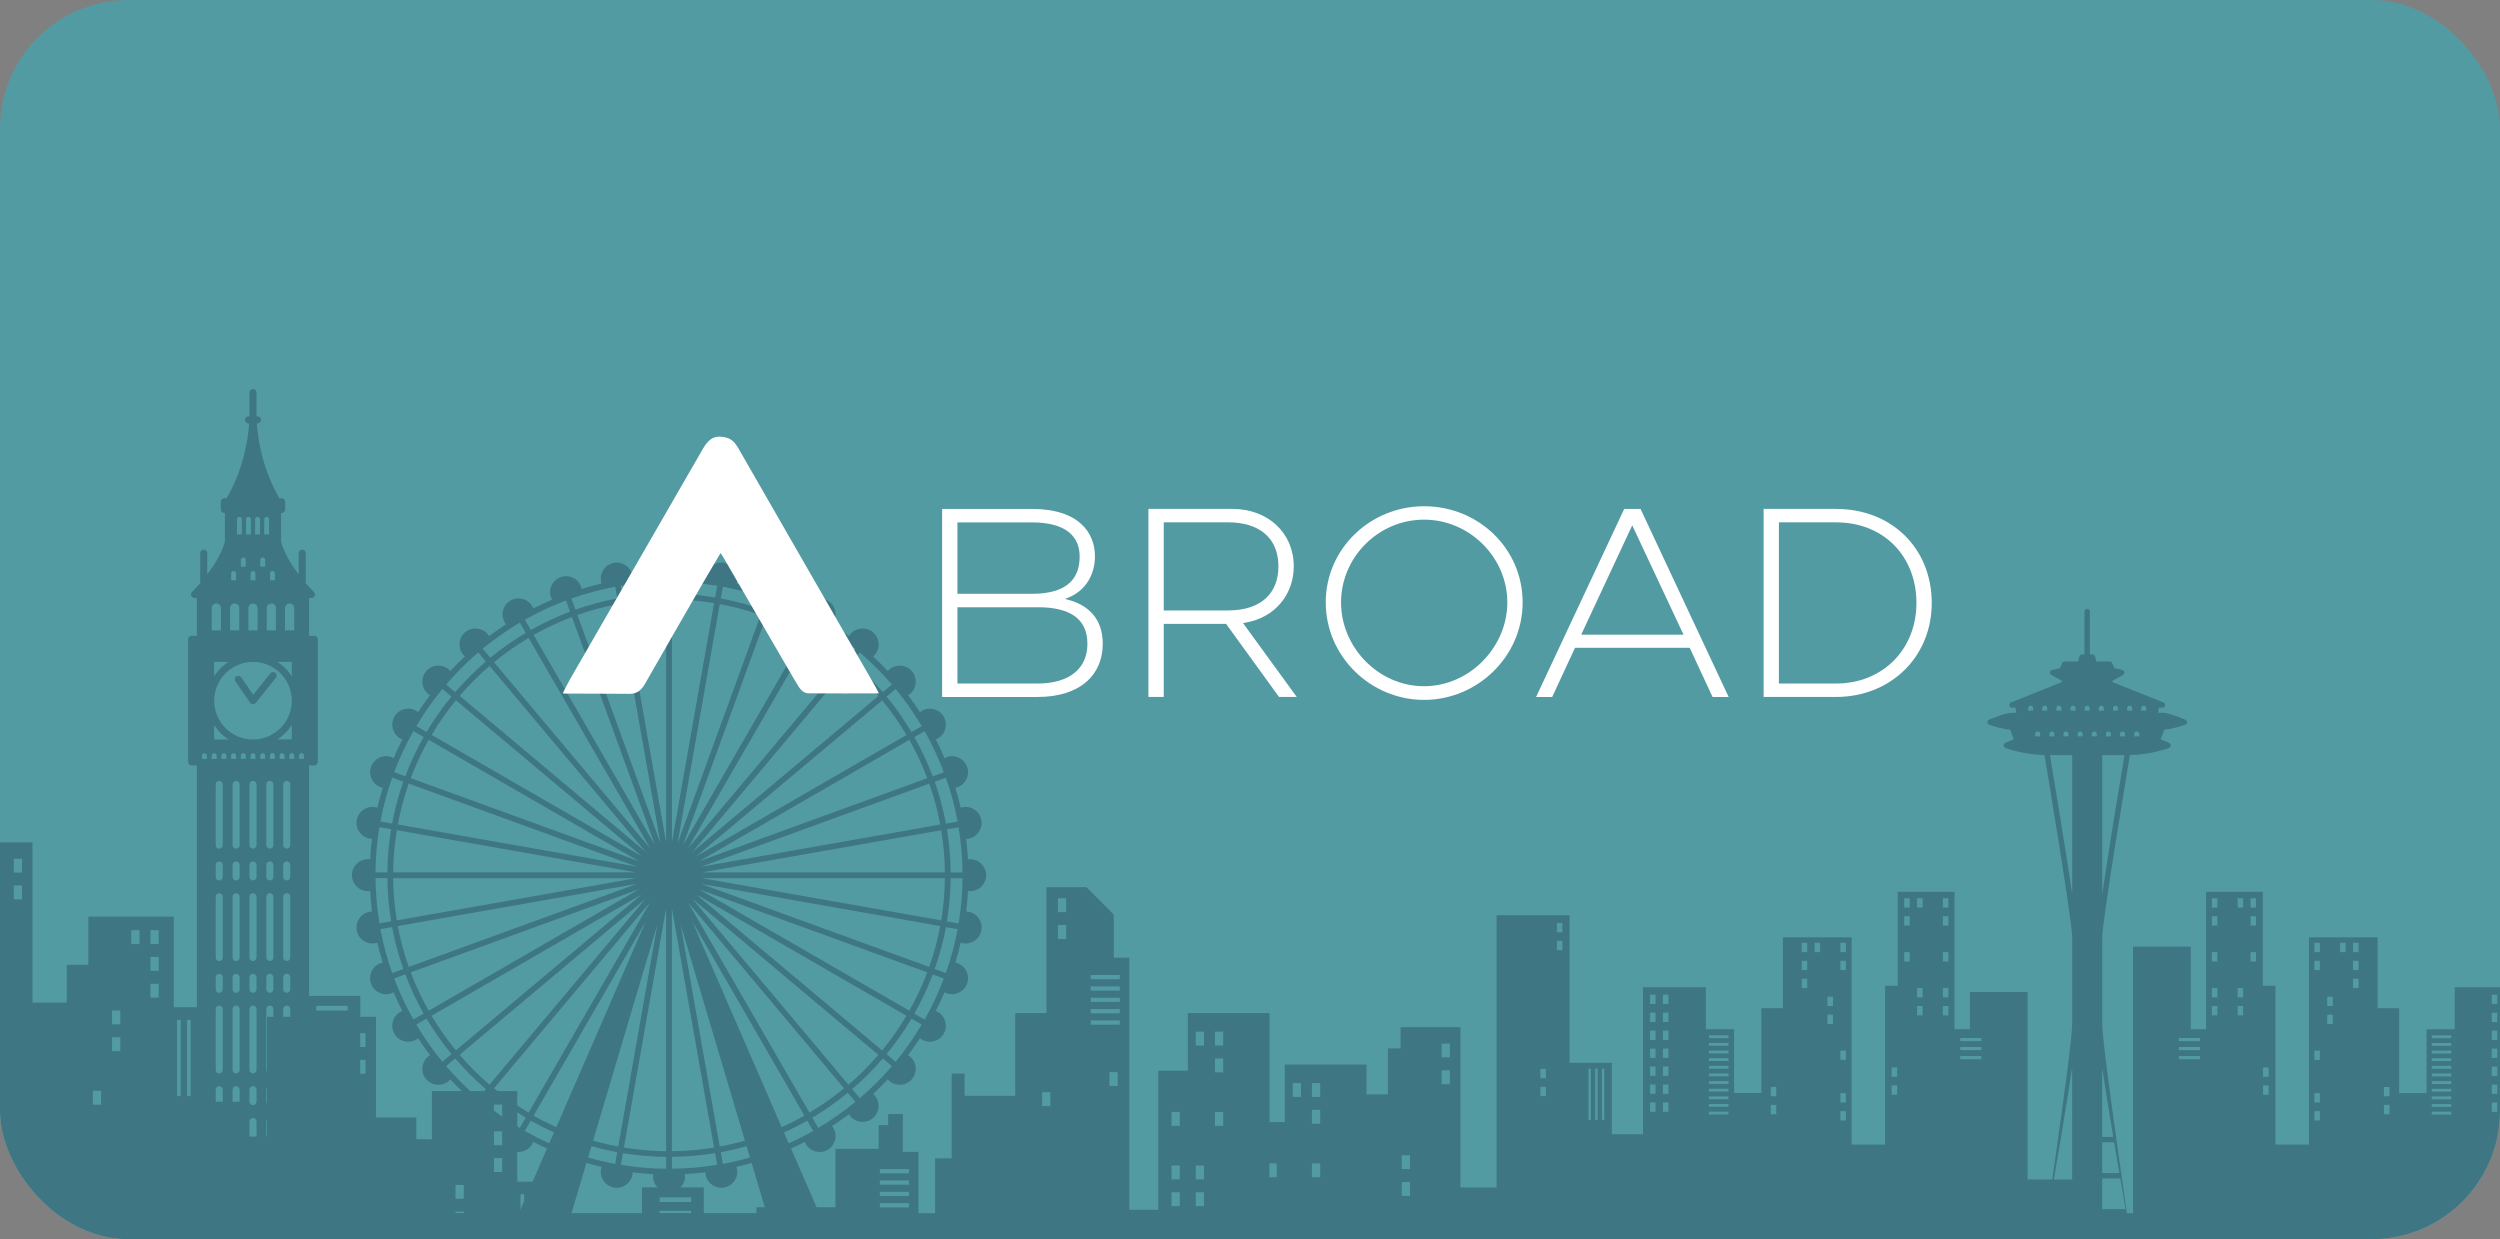
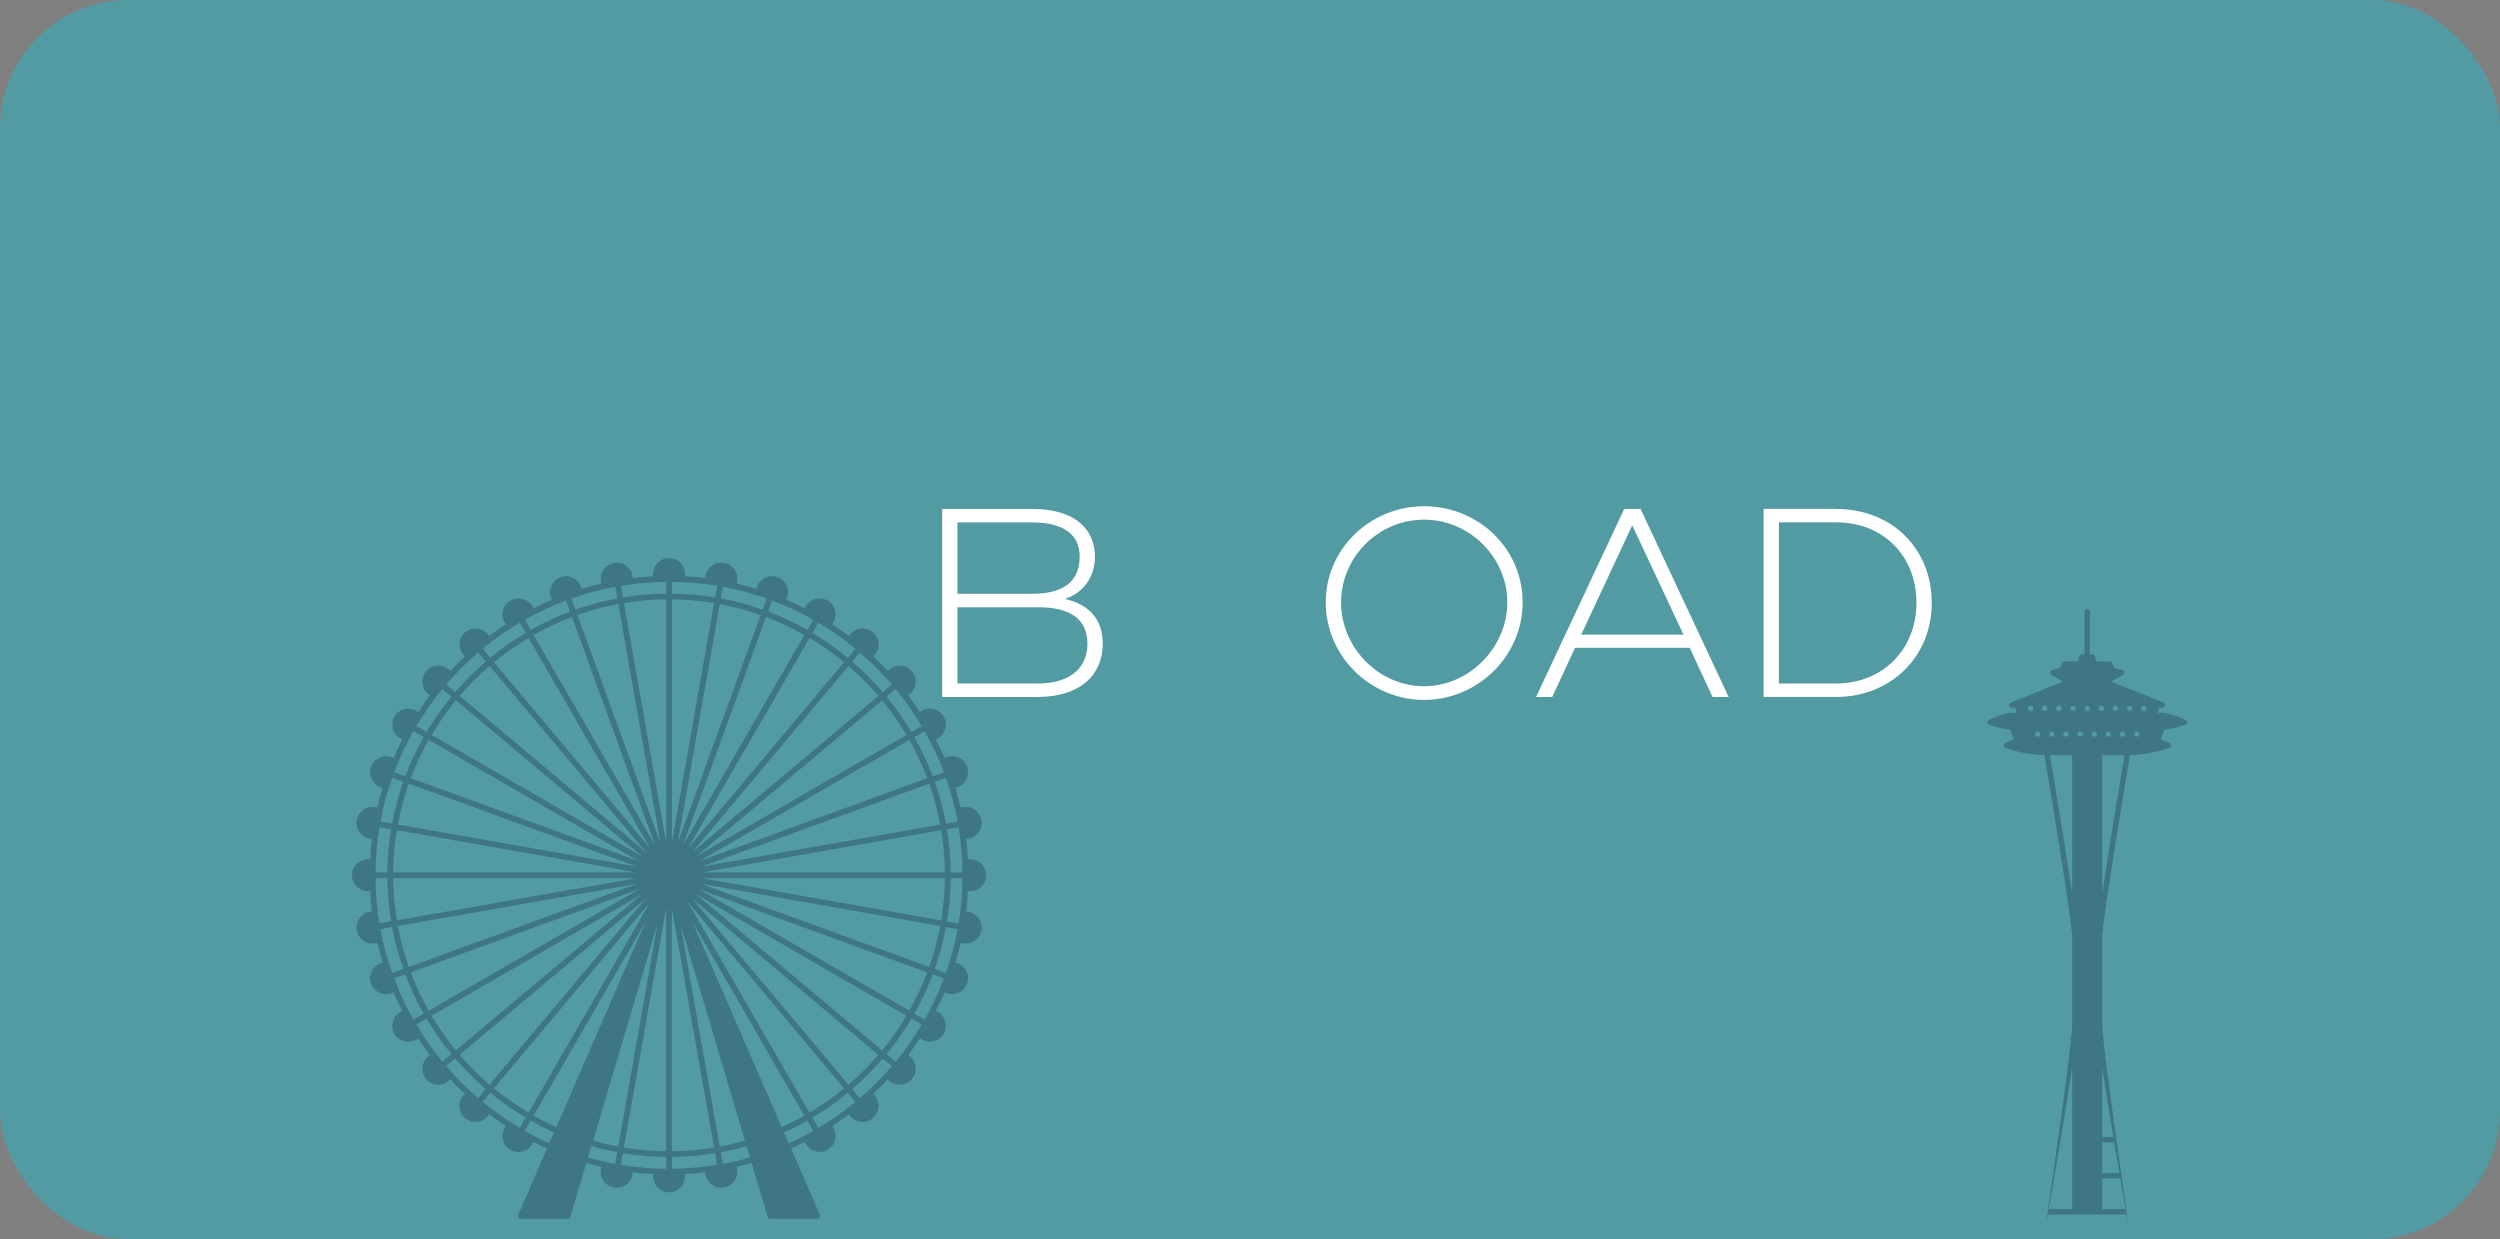
<svg xmlns="http://www.w3.org/2000/svg" id="Layer_1" data-name="Layer 1" viewBox="0 0 743.32 368.45">
  <rect x="0" y="0" width="743.32" height="368.45" fill="#808080" stroke="none" />
  <defs>
    <style>
      .cls-1 {
        clip-path: url(#clippath);
      }

      .cls-2, .cls-3 {
        fill: #529ba3;
      }

      .cls-4 {
        opacity: .37;
      }

      .cls-3, .cls-5, .cls-6 {
        stroke-width: 0px;
      }

      .cls-5 {
        fill: #1b374f;
      }

      .cls-6 {
        fill: #fff;
      }
    </style>
    <clipPath id="clippath">
      <rect class="cls-3" width="743.32" height="368.45" rx="38.18" ry="38.18" />
    </clipPath>
  </defs>
  <g>
    <rect class="cls-2" width="743.32" height="368.45" rx="38.18" ry="38.18" />
    <g class="cls-1">
      <g class="cls-4">
        <path class="cls-5" d="m106.06,276.6c.46,2.59,2.92,4.31,5.51,3.86.22-.04.43-.11.63-.17.46,2.01,1,3.98,1.6,5.93-.21.04-.43.09-.64.17-2.47.9-3.74,3.63-2.84,6.09.9,2.47,3.63,3.74,6.09,2.84.21-.08.41-.18.6-.29.81,1.89,1.67,3.75,2.61,5.57-.21.08-.42.17-.62.28-2.27,1.31-3.05,4.22-1.74,6.49s4.22,3.05,6.49,1.74c.21-.12.39-.26.57-.4,1.12,1.72,2.3,3.4,3.53,5.03-.2.12-.39.25-.58.4-2.01,1.69-2.27,4.69-.59,6.7,1.69,2.01,4.69,2.27,6.7.59.19-.16.35-.33.5-.51,1.4,1.5,2.85,2.95,4.35,4.35-.18.15-.35.32-.51.5-1.69,2.01-1.43,5.01.59,6.7,2.01,1.69,5.01,1.43,6.7-.59.15-.18.28-.38.4-.58,1.63,1.23,3.31,2.41,5.03,3.53-.14.18-.28.36-.4.57-1.31,2.27-.53,5.18,1.74,6.49,2.27,1.31,5.18.53,6.49-1.74.12-.2.2-.41.28-.62,1.34.69,2.71,1.34,4.09,1.96l-8.58,19.73c-.12.27-.09.57.07.81.16.24.43.39.72.39h13.92c.38,0,.72-.25.82-.61l4.77-16.03c1.48.43,2.98.82,4.5,1.17-.07.21-.13.41-.17.63-.46,2.59,1.27,5.05,3.86,5.51,2.59.46,5.05-1.27,5.51-3.86.04-.22.05-.44.05-.66,2.02.25,4.06.43,6.12.53-.03.22-.06.44-.06.66,0,2.63,2.13,4.75,4.75,4.75s4.75-2.13,4.75-4.75c0-.23-.03-.44-.06-.66,2.06-.11,4.1-.29,6.12-.54,0,.22.01.44.05.66.46,2.59,2.92,4.31,5.51,3.86,2.59-.46,4.31-2.92,3.86-5.51-.04-.22-.11-.43-.17-.63,1.51-.35,3.01-.74,4.5-1.17l4.77,16.03c.11.36.44.61.82.61h13.92c.29,0,.56-.15.72-.39.16-.24.19-.55.07-.81l-8.58-19.73c1.38-.62,2.75-1.27,4.09-1.96.08.21.17.42.28.62,1.31,2.27,4.22,3.05,6.49,1.74,2.27-1.31,3.05-4.22,1.74-6.49-.12-.21-.26-.39-.4-.57,1.72-1.12,3.4-2.3,5.03-3.53.12.2.24.4.4.58,1.69,2.01,4.69,2.27,6.7.59,2.01-1.69,2.27-4.69.59-6.7-.16-.19-.33-.35-.51-.5,1.5-1.4,2.95-2.85,4.35-4.35.16.18.31.35.5.51,2.01,1.69,5.01,1.43,6.7-.59,1.69-2.01,1.43-5.01-.59-6.7-.18-.15-.38-.28-.58-.4,1.23-1.63,2.41-3.31,3.53-5.03.18.14.36.29.57.4,2.27,1.31,5.18.53,6.49-1.74s.53-5.18-1.74-6.49c-.2-.12-.41-.2-.61-.28.93-1.82,1.8-3.68,2.61-5.57.19.1.39.21.6.29,2.47.9,5.19-.37,6.09-2.84.9-2.47-.37-5.19-2.84-6.09-.21-.08-.43-.12-.64-.17.6-1.95,1.13-3.93,1.6-5.93.21.07.41.14.63.17,2.59.46,5.05-1.27,5.51-3.86.46-2.59-1.27-5.05-3.86-5.51-.22-.04-.44-.05-.66-.05.25-2.02.43-4.06.53-6.12.22.03.44.06.66.06,2.62,0,4.75-2.13,4.75-4.75s-2.13-4.75-4.75-4.75c-.23,0-.45.03-.66.06-.11-2.06-.29-4.1-.53-6.12.22,0,.44-.01.66-.05,2.59-.46,4.31-2.92,3.86-5.51-.46-2.59-2.92-4.31-5.51-3.86-.22.04-.43.11-.63.17-.46-2.01-1-3.98-1.6-5.93.21-.04.43-.09.64-.17,2.47-.9,3.74-3.63,2.84-6.09-.9-2.47-3.63-3.74-6.09-2.84-.21.08-.41.18-.6.29-.81-1.89-1.67-3.75-2.61-5.57.21-.08.42-.17.62-.28,2.27-1.31,3.05-4.22,1.74-6.49s-4.22-3.05-6.49-1.74c-.21.12-.39.26-.57.4-1.12-1.72-2.3-3.4-3.53-5.03.2-.12.4-.24.58-.4,2.01-1.69,2.27-4.69.59-6.7-1.69-2.01-4.69-2.27-6.7-.59-.19.16-.35.33-.5.51-1.4-1.5-2.85-2.95-4.35-4.35.18-.16.35-.31.51-.5,1.69-2.01,1.43-5.01-.59-6.7-2.01-1.69-5.01-1.43-6.7.59-.15.18-.28.38-.4.58-1.63-1.23-3.31-2.41-5.03-3.53.14-.18.29-.36.4-.57,1.31-2.27.53-5.18-1.74-6.49-2.27-1.31-5.18-.53-6.49,1.74-.12.2-.2.41-.28.61-1.82-.93-3.68-1.8-5.57-2.61.1-.19.21-.39.29-.6.9-2.47-.37-5.19-2.84-6.09-2.47-.9-5.19.37-6.09,2.84-.08.21-.12.43-.17.64-1.95-.6-3.93-1.13-5.93-1.6.07-.21.14-.41.17-.63.46-2.59-1.27-5.05-3.86-5.51-2.59-.46-5.05,1.27-5.51,3.86-.04.22-.05.44-.05.66-2.02-.25-4.06-.43-6.12-.53.03-.22.06-.44.06-.66,0-2.62-2.13-4.75-4.75-4.75s-4.75,2.13-4.75,4.75c0,.23.03.45.06.66-2.06.11-4.1.29-6.12.53,0-.22-.02-.44-.05-.66-.46-2.59-2.92-4.31-5.51-3.86-2.59.46-4.31,2.92-3.86,5.51.04.22.11.43.17.63-2.01.46-3.98,1-5.93,1.6-.04-.21-.09-.43-.17-.64-.9-2.47-3.63-3.74-6.09-2.84-2.47.9-3.74,3.63-2.84,6.09.08.21.18.41.29.6-1.89.81-3.75,1.67-5.57,2.6-.08-.21-.17-.42-.28-.61-1.31-2.27-4.22-3.05-6.49-1.74-2.27,1.31-3.05,4.22-1.74,6.49.12.21.26.39.4.57-1.72,1.12-3.4,2.3-5.03,3.53-.12-.2-.25-.39-.4-.58-1.69-2.01-4.69-2.27-6.7-.59-2.01,1.69-2.27,4.69-.59,6.7.16.19.33.35.51.5-1.5,1.4-2.95,2.85-4.35,4.35-.15-.18-.32-.35-.5-.51-2.01-1.69-5.01-1.43-6.7.59-1.69,2.01-1.43,5.01.59,6.7.18.15.38.28.58.4-1.23,1.63-2.41,3.31-3.53,5.03-.18-.14-.36-.28-.57-.4-2.27-1.31-5.18-.53-6.49,1.74s-.53,5.18,1.74,6.49c.2.12.41.2.62.28-.93,1.82-1.8,3.68-2.61,5.57-.19-.1-.39-.21-.6-.29-2.47-.9-5.19.37-6.09,2.84-.9,2.47.37,5.19,2.84,6.09.21.08.43.12.64.17-.6,1.95-1.13,3.93-1.6,5.93-.21-.07-.41-.13-.63-.17-2.59-.46-5.05,1.27-5.51,3.86-.46,2.59,1.27,5.05,3.86,5.51.22.04.44.05.66.05-.25,2.02-.43,4.06-.53,6.12-.22-.03-.44-.06-.66-.06-2.62,0-4.75,2.13-4.75,4.75s2.13,4.75,4.75,4.75c.23,0,.45-.03.66-.06.11,2.06.29,4.1.53,6.12-.22,0-.44.02-.66.06-2.59.46-4.31,2.92-3.86,5.51Zm37.44,51.01l2.27-2.7c3.31,2.73,6.84,5.2,10.54,7.4l-1.76,3.05c-3.88-2.3-7.58-4.89-11.05-7.75Zm3.37-4.02l46.39-55.28-36.09,62.51c-3.62-2.15-7.06-4.56-10.3-7.23Zm37.74,22.74l.61-3.47c4.18.69,8.47,1.07,12.84,1.12v3.53c-4.58-.04-9.07-.44-13.45-1.17Zm15.17,1.17v-3.53c4.37-.04,8.65-.42,12.84-1.12l.61,3.47c-4.38.73-8.87,1.12-13.45,1.17Zm43.51-12.14l-1.76-3.05c3.71-2.2,7.23-4.67,10.54-7.4l2.27,2.7c-3.47,2.86-7.16,5.45-11.05,7.75Zm-2.62-4.54l-36.09-62.51,46.39,55.28c-3.23,2.66-6.68,5.08-10.3,7.23Zm-129.02-69.73h3.53c.04,4.37.42,8.65,1.12,12.84l-3.47.61c-.73-4.38-1.12-8.87-1.17-13.45Zm6.63-15.95c.78-4.17,1.87-8.23,3.26-12.16l67.85,24.7-71.11-12.54Zm70.82,14.23h-72.2c.04-4.26.42-8.45,1.09-12.54l71.11,12.54Zm-66.97-28c1.49-3.95,3.28-7.76,5.33-11.4l62.51,36.09-67.85-24.69Zm49.54-48.51c3.92-1.39,7.99-2.48,12.16-3.26l12.54,71.11-24.7-67.85Zm23.08,68.44l-36.09-62.51c3.64-2.06,7.44-3.84,11.4-5.33l24.69,67.85Zm-9.23-71.99c4.09-.67,8.27-1.05,12.54-1.09v72.2l-12.54-71.11Zm14.26-1.09c4.26.04,8.45.41,12.54,1.09l-12.54,71.11v-72.2Zm14.23,1.39c4.17.78,8.23,1.88,12.16,3.26l-24.7,67.85,12.54-71.12Zm13.77,3.85c3.95,1.49,7.76,3.28,11.4,5.33l-36.09,62.51,24.69-67.85Zm48.51,49.54c1.39,3.93,2.48,7.99,3.26,12.16l-71.11,12.54,67.85-24.7Zm-68.43,23.08l62.51-36.09c2.06,3.64,3.84,7.44,5.33,11.4l-67.85,24.69Zm71.99-9.23c.67,4.09,1.05,8.27,1.09,12.54h-72.2l71.11-12.54Zm1.09,14.26c-.04,4.26-.41,8.45-1.09,12.54l-71.11-12.54h72.2Zm-1.39,14.23c-.78,4.17-1.87,8.23-3.26,12.16l-67.85-24.7,71.11,12.54Zm-3.85,13.77c-1.49,3.95-3.28,7.76-5.33,11.4l-62.51-36.09,67.85,24.7Zm-154.16-1.61c-1.39-3.93-2.48-7.99-3.26-12.16l71.11-12.54-67.85,24.7Zm68.44-23.08l-62.52,36.09c-2.06-3.64-3.84-7.45-5.33-11.4l67.85-24.7Zm-72,9.23c-.67-4.09-1.05-8.27-1.09-12.54h72.2l-71.11,12.54Zm-6.33-14.26c.04-4.58.44-9.07,1.17-13.45l3.47.61c-.69,4.18-1.07,8.47-1.12,12.84h-3.53Zm1.46-15.14c.83-4.48,2.01-8.83,3.5-13.04l3.31,1.21c-1.42,4.02-2.54,8.18-3.34,12.45l-3.47-.61Zm4.09-14.65c1.6-4.24,3.51-8.33,5.72-12.23l3.05,1.76c-2.11,3.72-3.94,7.62-5.46,11.67l-3.31-1.21Zm6.59-13.71c2.3-3.88,4.89-7.58,7.75-11.05l2.7,2.27c-2.73,3.31-5.2,6.84-7.4,10.54l-3.05-1.76Zm11.77-7.68l55.29,46.39-62.51-36.09c2.15-3.62,4.56-7.06,7.23-10.3Zm1.11-1.31c2.73-3.19,5.71-6.16,8.9-8.9l46.39,55.28-55.28-46.39Zm10.21-10c3.23-2.66,6.68-5.08,10.3-7.23l36.09,62.51-46.39-55.28Zm-1.1-1.32l-2.27-2.7c3.47-2.86,7.16-5.45,11.05-7.75l1.76,3.05c-3.71,2.2-7.23,4.67-10.54,7.4Zm10.27-11.31c3.9-2.21,7.98-4.13,12.23-5.72l1.21,3.31c-4.05,1.53-7.95,3.35-11.67,5.46l-1.76-3.05Zm13.84-6.31c4.21-1.49,8.56-2.67,13.04-3.5l.61,3.47c-4.27.8-8.43,1.92-12.45,3.34l-1.21-3.31Zm28.18-4.96v3.53c-4.37.04-8.65.42-12.84,1.12l-.61-3.47c4.38-.73,8.87-1.12,13.45-1.17Zm1.72,0c4.57.04,9.07.44,13.45,1.17l-.61,3.47c-4.18-.69-8.47-1.07-12.84-1.12v-3.53Zm15.14,1.46c4.48.83,8.83,2.01,13.04,3.5l-1.21,3.31c-4.02-1.42-8.18-2.54-12.45-3.34l.61-3.47Zm14.66,4.09c4.24,1.6,8.33,3.51,12.23,5.72l-1.76,3.05c-3.72-2.11-7.62-3.94-11.67-5.46l1.21-3.31Zm24.76,14.34l-2.27,2.7c-3.31-2.73-6.84-5.2-10.54-7.4l1.76-3.05c3.88,2.3,7.58,4.89,11.05,7.75Zm-3.37,4.02l-46.39,55.28,36.09-62.51c3.62,2.15,7.06,4.56,10.3,7.23Zm1.31,1.11c3.19,2.73,6.16,5.71,8.9,8.9l-55.28,46.39,46.39-55.28Zm10,10.21c2.66,3.24,5.08,6.68,7.23,10.3l-62.51,36.09,55.29-46.39Zm1.32-1.1l2.7-2.27c2.86,3.47,5.45,7.16,7.75,11.05l-3.05,1.76c-2.2-3.71-4.67-7.23-7.4-10.54Zm11.31,10.27c2.21,3.9,4.13,7.98,5.72,12.23l-3.31,1.21c-1.53-4.05-3.35-7.95-5.46-11.67l3.05-1.76Zm6.31,13.84c1.49,4.21,2.67,8.56,3.5,13.04l-3.47.61c-.8-4.27-1.92-8.43-3.34-12.45l3.31-1.21Zm4.96,28.18h-3.53c-.04-4.37-.42-8.65-1.12-12.84l3.47-.61c.73,4.38,1.12,8.87,1.17,13.45Zm0,1.72c-.04,4.58-.44,9.07-1.17,13.45l-3.47-.61c.69-4.18,1.07-8.47,1.12-12.84h3.53Zm-1.46,15.14c-.83,4.48-2.01,8.83-3.5,13.04l-3.31-1.21c1.42-4.02,2.54-8.18,3.34-12.45l3.47.61Zm-4.09,14.65c-1.6,4.24-3.51,8.33-5.72,12.23l-3.05-1.76c2.11-3.72,3.94-7.62,5.46-11.67l3.31,1.21Zm-6.59,13.71c-2.3,3.88-4.89,7.58-7.75,11.05l-2.7-2.27c2.73-3.31,5.2-6.84,7.4-10.54l3.05,1.76Zm-11.77,7.68l-55.28-46.39,62.51,36.09c-2.15,3.62-4.56,7.06-7.23,10.3Zm-1.11,1.31c-2.73,3.19-5.71,6.16-8.9,8.9l-46.39-55.28,55.28,46.39Zm-22,18.09c-2.19,1.24-4.45,2.38-6.76,3.42l-26.64-61.28,33.4,57.85Zm-17.69,7.42c-2.45.7-4.94,1.29-7.48,1.76l-11.65-66.09,19.13,64.33Zm-9.17,2.06c-4.09.67-8.27,1.05-12.54,1.09v-72.2l12.54,71.11Zm-26.8,0l12.54-71.11v72.2c-4.26-.04-8.45-.42-12.54-1.09Zm-1.69-.3c-2.53-.47-5.03-1.06-7.48-1.76l19.13-64.33-11.65,66.09Zm-18.41-5.76c-2.31-1.04-4.57-2.18-6.76-3.42l33.4-57.85-26.64,61.27Zm-19.86-12.62c-3.19-2.73-6.16-5.71-8.9-8.9l55.28-46.39-46.39,55.28Zm-10-10.21c-2.66-3.23-5.08-6.68-7.23-10.3l62.51-36.09-55.28,46.39Zm-1.32,1.1l-2.7,2.27c-2.86-3.47-5.45-7.16-7.75-11.05l3.05-1.76c2.2,3.71,4.67,7.23,7.4,10.54Zm-11.31-10.27c-2.21-3.9-4.13-7.98-5.72-12.23l3.31-1.21c1.53,4.05,3.35,7.95,5.46,11.67l-3.05,1.76Zm-6.31-13.84c-1.49-4.21-2.67-8.56-3.5-13.04l3.47-.61c.8,4.27,1.92,8.43,3.34,12.45l-3.31,1.21Zm25.58-95.31l2.27,2.7c-3.26,2.8-6.31,5.84-9.11,9.11l-2.7-2.27c2.93-3.42,6.12-6.61,9.54-9.54Zm123,9.54l-2.7,2.27c-2.8-3.26-5.84-6.31-9.11-9.11l2.27-2.7c3.42,2.93,6.61,6.12,9.54,9.54Zm-9.54,123l-2.27-2.7c3.26-2.8,6.31-5.84,9.11-9.11l2.7,2.27c-2.93,3.42-6.12,6.61-9.54,9.54Zm-21.14,13.41l-1.41-3.23c2.37-1.06,4.68-2.24,6.93-3.51l1.76,3.05c-2.36,1.34-4.8,2.57-7.29,3.69Zm-11.53,4.22c-2.64.76-5.33,1.39-8.06,1.9l-.61-3.47c2.6-.48,5.16-1.09,7.67-1.81l1.01,3.38Zm-48.13,0l1-3.38c2.51.72,5.07,1.32,7.67,1.81l-.61,3.47c-2.73-.51-5.42-1.14-8.06-1.9Zm-11.53-4.22c-2.49-1.12-4.93-2.35-7.29-3.69l1.76-3.05c2.25,1.27,4.56,2.45,6.93,3.51l-1.41,3.23Zm-30.68-22.96l2.7-2.27c2.8,3.26,5.84,6.31,9.11,9.11l-2.27,2.7c-3.42-2.93-6.61-6.12-9.54-9.54Z" />
        <g>
-           <path class="cls-5" d="m80.38,200.22l-5.1,6.35-3.56-5.17c-.33-.48-.99-.6-1.46-.27-.48.33-.6.99-.27,1.46l4.36,6.33c.19.27.5.44.83.45.01,0,.03,0,.04,0,.32,0,.62-.14.82-.39l5.98-7.45c.36-.45.29-1.12-.16-1.48-.45-.36-1.12-.29-1.48.16Z" />
-           <path class="cls-5" d="m93.45,189.05h-1.55v-11.25h.7c.43,0,.82-.26.98-.66.16-.4.06-.86-.25-1.15-.03-.03-1.06-1.02-2.47-2.64.02-.08.05-.16.05-.26v-8.61c0-.58-.47-1.05-1.05-1.05s-1.05.47-1.05,1.05v6.33c-2.01-2.66-4.16-6.07-5.24-9.64v-8.64h.17c.58,0,1.05-.47,1.05-1.05v-2.28c0-.58-.47-1.05-1.05-1.05h-.65c-1.21-1.97-5.84-10.21-6.74-22.26h.21c.58,0,1.05-.47,1.05-1.05s-.47-1.05-1.05-1.05h-.29v-7.05c0-.58-.47-1.05-1.05-1.05s-1.05.47-1.05,1.05v7.05h-.29c-.58,0-1.05.47-1.05,1.05s.47,1.05,1.05,1.05h.21c-.89,12.05-5.52,20.29-6.74,22.26h-.65c-.58,0-1.05.47-1.05,1.05v2.28c0,.58.47,1.05,1.05,1.05h.17v8.64c-1.08,3.56-3.23,6.98-5.24,9.63v-6.32c0-.58-.47-1.05-1.05-1.05s-1.05.47-1.05,1.05v8.61c0,.09.03.17.05.25-1.41,1.62-2.44,2.61-2.47,2.64-.31.3-.41.75-.25,1.15.16.4.55.66.98.66h.7v11.25h-1.55c-.58,0-1.05.47-1.05,1.05v36.46c0,.58.47,1.05,1.05,1.05h1.55v122.6c0,.58.47,1.05,1.05,1.05h31.26c.58,0,1.05-.47,1.05-1.05v-122.6h1.55c.58,0,1.05-.47,1.05-1.05v-36.46c0-.58-.47-1.05-1.05-1.05Zm-31.94,36.6h-1.45v-.97c0-.4.33-.73.73-.73s.73.33.73.73v.97Zm23.23-44.85c0-.76.61-1.37,1.37-1.37s1.37.61,1.37,1.37v6.63h-2.74v-6.63Zm2.02,15.99v4.29c-1.09-1.73-2.56-3.2-4.29-4.29h4.29Zm-11.54,23.09c-6.36,0-11.54-5.18-11.54-11.54s5.18-11.54,11.54-11.54,11.54,5.18,11.54,11.54-5.18,11.54-11.54,11.54Zm.73,4.8v.97h-1.45v-.97c0-.4.33-.73.73-.73s.73.33.73.73Zm-2.1-37.25v-6.63c0-.76.61-1.37,1.37-1.37s1.37.61,1.37,1.37v6.63h-2.74Zm8.19,0h-2.74v-6.63c0-.76.61-1.37,1.37-1.37s1.37.61,1.37,1.37v6.63Zm-1.77-16.92c0-.4.33-.73.73-.73s.73.33.73.73v2.02h-1.45v-2.02Zm-1.72-16.12c0-.4.33-.73.73-.73s.73.33.73.73v4.5h-1.45v-4.5Zm-1.17,12.08c0-.4.33-.73.73-.73s.73.33.73.73v2.02h-1.45v-2.02Zm-1.54-12.08c0-.4.33-.73.73-.73s.73.33.73.73v4.5h-1.45v-4.5Zm-.62,15.39c.4,0,.73.33.73.73v2.02h-1.45v-2.02c0-.4.33-.73.73-.73Zm-2.08-15.39c0-.4.33-.73.73-.73s.73.33.73.73v4.5h-1.45v-4.5Zm-.08,12.08v2.02h-1.45v-2.02c0-.4.33-.73.73-.73s.73.33.73.73Zm-2.62-12.08c0-.4.33-.73.73-.73s.73.33.73.73v4.5h-1.45v-4.5Zm-1.72,16.12c0-.4.33-.73.73-.73s.73.33.73.73v2.02h-1.45v-2.02Zm-.32,10.29c0-.76.61-1.37,1.37-1.37s1.37.61,1.37,1.37v6.63h-2.74v-6.63Zm-.43,15.99c-1.73,1.09-3.2,2.56-4.29,4.29v-4.29h4.29Zm-5.02-15.99c0-.76.61-1.37,1.37-1.37s1.37.61,1.37,1.37v6.63h-2.74v-6.63Zm0,43.88c0-.4.33-.73.73-.73s.73.33.73.73v.97h-1.45v-.97Zm3.28,118.64c0,.58-.47,1.05-1.05,1.05s-1.05-.47-1.05-1.05v-9.86c0-.58.47-1.05,1.05-1.05s1.05.47,1.05,1.05v9.86Zm0-15.75c0,.58-.47,1.05-1.05,1.05s-1.05-.47-1.05-1.05v-3.56c0-.58.47-1.05,1.05-1.05s1.05.47,1.05,1.05v3.56Zm0-9.45c0,.58-.47,1.05-1.05,1.05s-1.05-.47-1.05-1.05v-18.07c0-.58.47-1.05,1.05-1.05s1.05.47,1.05,1.05v18.07Zm0-23.96c0,.58-.47,1.05-1.05,1.05s-1.05-.47-1.05-1.05v-3.56c0-.58.47-1.05,1.05-1.05s1.05.47,1.05,1.05v3.56Zm0-9.45c0,.58-.47,1.05-1.05,1.05s-1.05-.47-1.05-1.05v-18.07c0-.58.47-1.05,1.05-1.05s1.05.47,1.05,1.05v18.07Zm0-23.96c0,.58-.47,1.05-1.05,1.05s-1.05-.47-1.05-1.05v-3.56c0-.58.47-1.05,1.05-1.05s1.05.47,1.05,1.05v3.56Zm0-9.45c0,.58-.47,1.05-1.05,1.05s-1.05-.47-1.05-1.05v-18.07c0-.58.47-1.05,1.05-1.05s1.05.47,1.05,1.05v18.07Zm1.06-25.66h-1.45v-.97c0-.4.33-.73.73-.73s.73.33.73.73v.97Zm-3.61-5.77v-4.29c1.09,1.73,2.56,3.2,4.29,4.29h-4.29Zm5.04,4.8c0-.4.33-.73.73-.73s.73.33.73.73v.97h-1.45v-.97Zm2.53,118.64c0,.58-.47,1.05-1.05,1.05s-1.05-.47-1.05-1.05v-9.86c0-.58.47-1.05,1.05-1.05s1.05.47,1.05,1.05v9.86Zm0-15.75c0,.58-.47,1.05-1.05,1.05s-1.05-.47-1.05-1.05v-3.56c0-.58.47-1.05,1.05-1.05s1.05.47,1.05,1.05v3.56Zm0-9.45c0,.58-.47,1.05-1.05,1.05s-1.05-.47-1.05-1.05v-18.07c0-.58.47-1.05,1.05-1.05s1.05.47,1.05,1.05v18.07Zm0-23.96c0,.58-.47,1.05-1.05,1.05s-1.05-.47-1.05-1.05v-3.56c0-.58.47-1.05,1.05-1.05s1.05.47,1.05,1.05v3.56Zm0-9.45c0,.58-.47,1.05-1.05,1.05s-1.05-.47-1.05-1.05v-18.07c0-.58.47-1.05,1.05-1.05s1.05.47,1.05,1.05v18.07Zm0-23.96c0,.58-.47,1.05-1.05,1.05s-1.05-.47-1.05-1.05v-3.56c0-.58.47-1.05,1.05-1.05s1.05.47,1.05,1.05v3.56Zm0-9.45c0,.58-.47,1.05-1.05,1.05s-1.05-.47-1.05-1.05v-18.07c0-.58.47-1.05,1.05-1.05s1.05.47,1.05,1.05v18.07Zm1.81-25.66h-1.45v-.97c0-.4.33-.73.73-.73s.73.33.73.73v.97Zm3.21,117.67c0,.58-.47,1.05-1.05,1.05s-1.05-.47-1.05-1.05v-9.86c0-.58.47-1.05,1.05-1.05s1.05.47,1.05,1.05v9.86Zm0-15.75c0,.58-.47,1.05-1.05,1.05s-1.05-.47-1.05-1.05v-3.56c0-.58.47-1.05,1.05-1.05s1.05.47,1.05,1.05v3.56Zm0-9.45c0,.58-.47,1.05-1.05,1.05s-1.05-.47-1.05-1.05v-18.07c0-.58.47-1.05,1.05-1.05s1.05.47,1.05,1.05v18.07Zm0-23.96c0,.58-.47,1.05-1.05,1.05s-1.05-.47-1.05-1.05v-3.56c0-.58.47-1.05,1.05-1.05s1.05.47,1.05,1.05v3.56Zm0-9.45c0,.58-.47,1.05-1.05,1.05s-1.05-.47-1.05-1.05v-18.07c0-.58.47-1.05,1.05-1.05s1.05.47,1.05,1.05v18.07Zm0-23.96c0,.58-.47,1.05-1.05,1.05s-1.05-.47-1.05-1.05v-3.56c0-.58.47-1.05,1.05-1.05s1.05.47,1.05,1.05v3.56Zm0-9.45c0,.58-.47,1.05-1.05,1.05s-1.05-.47-1.05-1.05v-18.07c0-.58.47-1.05,1.05-1.05s1.05.47,1.05,1.05v18.07Zm2.56-25.66h-1.45v-.97c0-.4.33-.73.73-.73s.73.33.73.73v.97Zm2.46,117.67c0,.58-.47,1.05-1.05,1.05s-1.05-.47-1.05-1.05v-9.86c0-.58.47-1.05,1.05-1.05s1.05.47,1.05,1.05v9.86Zm0-15.75c0,.58-.47,1.05-1.05,1.05s-1.05-.47-1.05-1.05v-3.56c0-.58.47-1.05,1.05-1.05s1.05.47,1.05,1.05v3.56Zm0-9.45c0,.58-.47,1.05-1.05,1.05s-1.05-.47-1.05-1.05v-18.07c0-.58.47-1.05,1.05-1.05s1.05.47,1.05,1.05v18.07Zm0-23.96c0,.58-.47,1.05-1.05,1.05s-1.05-.47-1.05-1.05v-3.56c0-.58.47-1.05,1.05-1.05s1.05.47,1.05,1.05v3.56Zm0-9.45c0,.58-.47,1.05-1.05,1.05s-1.05-.47-1.05-1.05v-18.07c0-.58.47-1.05,1.05-1.05s1.05.47,1.05,1.05v18.07Zm0-23.96c0,.58-.47,1.05-1.05,1.05s-1.05-.47-1.05-1.05v-3.56c0-.58.47-1.05,1.05-1.05s1.05.47,1.05,1.05v3.56Zm0-9.45c0,.58-.47,1.05-1.05,1.05s-1.05-.47-1.05-1.05v-18.07c0-.58.47-1.05,1.05-1.05s1.05.47,1.05,1.05v18.07Zm.42-25.66h-1.45v-.97c0-.4.33-.73.73-.73s.73.33.73.73v.97Zm5.04-10.06v4.29h-4.29c1.73-1.09,3.2-2.56,4.29-4.29Zm-3.61,9.1c0-.4.33-.73.73-.73s.73.33.73.73v.97h-1.45v-.97Zm3.17,118.64c0,.58-.47,1.05-1.05,1.05s-1.05-.47-1.05-1.05v-9.86c0-.58.47-1.05,1.05-1.05s1.05.47,1.05,1.05v9.86Zm0-15.75c0,.58-.47,1.05-1.05,1.05s-1.05-.47-1.05-1.05v-3.56c0-.58.47-1.05,1.05-1.05s1.05.47,1.05,1.05v3.56Zm0-9.45c0,.58-.47,1.05-1.05,1.05s-1.05-.47-1.05-1.05v-18.07c0-.58.47-1.05,1.05-1.05s1.05.47,1.05,1.05v18.07Zm0-23.96c0,.58-.47,1.05-1.05,1.05s-1.05-.47-1.05-1.05v-3.56c0-.58.47-1.05,1.05-1.05s1.05.47,1.05,1.05v3.56Zm0-9.45c0,.58-.47,1.05-1.05,1.05s-1.05-.47-1.05-1.05v-18.07c0-.58.47-1.05,1.05-1.05s1.05.47,1.05,1.05v18.07Zm0-23.96c0,.58-.47,1.05-1.05,1.05s-1.05-.47-1.05-1.05v-3.56c0-.58.47-1.05,1.05-1.05s1.05.47,1.05,1.05v3.56Zm0-9.45c0,.58-.47,1.05-1.05,1.05s-1.05-.47-1.05-1.05v-18.07c0-.58.47-1.05,1.05-1.05s1.05.47,1.05,1.05v18.07Zm1.17-25.66h-1.45v-.97c0-.4.33-.73.73-.73s.73.33.73.73v.97Zm2.89,0h-1.45v-.97c0-.4.33-.73.73-.73s.73.33.73.73v.97Z" />
-         </g>
-         <path class="cls-5" d="m751.08,293.52h-21.22v12.5h-8.39v18.97h-8.13v-25.23h-6.4v-21.06h-20.43v61.63h-9.95v-47.23h-3.76v-27.95h-16.88v40.87h-4.55v-24.56h-17.17v79.25h-14.79v-10.03h-16.56v-55.73h-17.17v11.07h-4.55v-40.87h-16.88v27.95h-3.76v47.23h-9.95v-61.63h-20.43v21.06h-6.4v25.23h-8.13v-18.97h-8.39v-12.5h-18.69v43.72h-9.26v-21.23h-12.56v-43.88h-21.7v80.93h-10.74v-47.66h-17.81v6.32h-3.77v13.66h-6.36v-8.87h-24.3v17.12h-4.53v-32.41h-24.3v17.12h-8.79v41.37h-8.58v-74.96h-4.64v-12.81l-8.14-8.14h-11.89v37.42h-9.27v24.59h-15.07v-6.59h-3.83v25.19h-4.92v16.31h-4.97v-18.24h-4.64v-11.24h-4.36v3.3h-2.83v7.06h-12.84v17.35h-23.48v1.76h-15.66v-7.67h-18.4v7.67h-26.36v-9.37h-10.71v-26.94h-25.39v14.33h-4.63v-6.47h-11.99v-29.94h-4.66v-6.22h-18.4v6.22h-9.33v35.6h-7.36v-10.34h-9.67v-28.1h-10.71v-26.94h-25.39v14.33h-6.43v11.24h-10.18v-47.66H-11.29v267.14h762.37v-224.06ZM-5.3,300.6h-2.45v-4.12h2.45v4.12Zm0-7.96h-2.45v-4.12h2.45v4.12Zm11.85-25.24h-2.45v-4.12h2.45v4.12Zm0-7.96h-2.45v-4.12h2.45v4.12Zm23.51,69.01h-2.45v-4.12h2.45v4.12Zm5.71-15.92h-2.45v-4.12h2.45v4.12Zm0-7.96h-2.45v-4.12h2.45v4.12Zm5.71-23.88h-2.45v-4.12h2.45v4.12Zm5.71,15.92h-2.45v-4.12h2.45v4.12Zm0-7.96h-2.45v-4.12h2.45v4.12Zm0-7.96h-2.45v-4.12h2.45v4.12Zm6.53,45.23h-1.07v-22.68h1.07v22.68Zm2.98,0h-1.07v-22.68h1.07v22.68Zm2.98,0h-1.07v-22.68h1.07v22.68Zm43.7-25.46h-9.36v-1.38h9.36v1.38Zm5.29,18.8h-1.57v-4.12h1.57v4.12Zm0-7.96h-1.57v-4.12h1.57v4.12Zm29.22,49.39h-2.45v-.42h2.45v.42Zm0-4.26h-2.45v-4.12h2.45v4.12Zm5.71-23.88h-2.45v-4.12h2.45v4.12Zm5.71,15.92h-2.45v-4.12h2.45v4.12Zm0-7.96h-2.45v-4.12h2.45v4.12Zm0-7.96h-2.45v-4.12h2.45v4.12Zm6.53,28.13h-1.07v-5.58h1.07v5.58Zm2.98,0h-1.07v-5.58h1.07v5.58Zm2.98,0h-1.07v-5.58h1.07v5.58Zm43.7,0h-9.36v-.67h9.36v.67Zm0-3.29h-9.36v-1.38h9.36v1.38Zm64.74,1.61h-8.64v-1.26h8.64v1.26Zm0-3.38h-8.64v-1.26h8.64v1.26Zm0-3.38h-8.64v-1.26h8.64v1.26Zm0-3.38h-8.64v-1.26h8.64v1.26Zm42.06-19.99h-2.45v-4.12h2.45v4.12Zm4.7-49.7h-2.45v-4.12h2.45v4.12Zm0-7.96h-2.45v-4.12h2.45v4.12Zm15.32,51.69h-2.45v-4.12h2.45v4.12Zm.63-18.23h-8.64v-1.25h8.64v1.25Zm0-3.38h-8.64v-1.26h8.64v1.26Zm0-3.38h-8.64v-1.26h8.64v1.26Zm0-3.38h-8.64v-1.25h8.64v1.25Zm0-3.38h-8.64v-1.26h8.64v1.26Zm17.83,67.47h-2.45v-4.12h2.45v4.12Zm0-7.96h-2.45v-4.12h2.45v4.12Zm0-15.92h-2.45v-4.12h2.45v4.12Zm7.2,23.88h-2.45v-4.12h2.45v4.12Zm0-7.96h-2.45v-4.12h2.45v4.12Zm0-39.79h-2.45v-4.12h2.45v4.12Zm5.71,23.88h-2.45v-4.12h2.45v4.12Zm0-15.92h-2.45v-4.12h2.45v4.12Zm0-7.96h-2.45v-4.12h2.45v4.12Zm15.93,39.17h-2.22v-4.12h2.22v4.12Zm7.2-23.88h-2.45v-4.12h2.45v4.12Zm5.71,23.88h-2.45v-4.12h2.45v4.12Zm0-15.92h-2.45v-4.12h2.45v4.12Zm0-7.96h-2.45v-4.12h2.45v4.12Zm26.71,29.41h-2.45v-4.12h2.45v4.12Zm0-7.96h-2.45v-4.12h2.45v4.12Zm11.85-25.24h-2.45v-4.12h2.45v4.12Zm0-7.96h-2.45v-4.12h2.45v4.12Zm28.55,11.51h-1.64v-2.77h1.64v2.77Zm0-5.34h-1.64v-2.77h1.64v2.77Zm4.91-38.05h-1.64v-2.77h1.64v2.77Zm0-5.34h-1.64v-2.77h1.64v2.77Zm8.46,55.78h-.72v-15.22h.72v15.22Zm2,0h-.72v-15.22h.72v15.22Zm2,0h-.72v-15.22h.72v15.22Zm15.24-2.4h-1.64v-2.77h1.64v2.77Zm0-5.34h-1.64v-2.77h1.64v2.77Zm0-5.34h-1.64v-2.77h1.64v2.77Zm0-5.34h-1.64v-2.77h1.64v2.77Zm0-5.34h-1.64v-2.77h1.64v2.77Zm0-5.34h-1.64v-2.77h1.64v2.77Zm0-5.34h-1.64v-2.77h1.64v2.77Zm3.83,32.04h-1.64v-2.77h1.64v2.77Zm0-5.34h-1.64v-2.77h1.64v2.77Zm0-5.34h-1.64v-2.77h1.64v2.77Zm0-5.34h-1.64v-2.77h1.64v2.77Zm0-5.34h-1.64v-2.77h1.64v2.77Zm0-5.34h-1.64v-2.77h1.64v2.77Zm0-5.34h-1.64v-2.77h1.64v2.77Zm17.84,32.84h-5.8v-.84h5.8v.84Zm0-2.27h-5.8v-.84h5.8v.84Zm0-2.27h-5.8v-.84h5.8v.84Zm0-2.27h-5.8v-.84h5.8v.84Zm0-2.27h-5.8v-.84h5.8v.84Zm0-2.27h-5.8v-.84h5.8v.84Zm0-2.27h-5.8v-.84h5.8v.84Zm0-2.27h-5.8v-.84h5.8v.84Zm0-2.27h-5.8v-.84h5.8v.84Zm0-2.27h-5.8v-.84h5.8v.84Zm0-2.27h-5.8v-.84h5.8v.84Zm14.22,22.63h-1.64v-2.77h1.64v2.77Zm0-5.34h-1.64v-2.77h1.64v2.77Zm9.2-32.18h-1.64v-2.77h1.64v2.77Zm0-5.34h-1.64v-2.77h1.64v2.77Zm0-5.34h-1.64v-2.77h1.64v2.77Zm3.83,0h-1.64v-2.77h1.64v2.77Zm3.83,21.36h-1.64v-2.77h1.64v2.77Zm0-5.34h-1.64v-2.77h1.64v2.77Zm3.83,34.03h-1.64v-2.77h1.64v2.77Zm0-5.34h-1.64v-2.77h1.64v2.77Zm0-12.67h-1.64v-2.77h1.64v2.77Zm0-26.7h-1.64v-2.77h1.64v2.77Zm0-5.34h-1.64v-2.77h1.64v2.77Zm15.25,42.4h-1.64v-2.77h1.64v2.77Zm0-5.34h-1.64v-2.77h1.64v2.77Zm3.73-34.29h-1.64v-2.77h1.64v2.77Zm0-10.68h-1.64v-2.77h1.64v2.77Zm0-5.34h-1.64v-2.77h1.64v2.77Zm3.83,32.04h-1.64v-2.77h1.64v2.77Zm0-5.34h-1.64v-2.77h1.64v2.77Zm0-26.7h-1.64v-2.77h1.64v2.77Zm7.67,32.04h-1.64v-2.77h1.64v2.77Zm0-5.34h-1.64v-2.77h1.64v2.77Zm0-10.68h-1.64v-2.77h1.64v2.77Zm0-10.68h-1.64v-2.77h1.64v2.77Zm0-5.34h-1.64v-2.77h1.64v2.77Zm9.8,45.08h-6.28v-.93h6.28v.93Zm0-2.68h-6.28v-.93h6.28v.93Zm0-2.68h-6.28v-.93h6.28v.93Zm65.01,5.36h-6.28v-.93h6.28v.93Zm0-2.68h-6.28v-.93h6.28v.93Zm0-2.68h-6.28v-.93h6.28v.93Zm5.16-7.67h-1.64v-2.77h1.64v2.77Zm0-5.34h-1.64v-2.77h1.64v2.77Zm0-10.68h-1.64v-2.77h1.64v2.77Zm0-10.68h-1.64v-2.77h1.64v2.77Zm0-5.34h-1.64v-2.77h1.64v2.77Zm7.67,32.04h-1.64v-2.77h1.64v2.77Zm0-5.34h-1.64v-2.77h1.64v2.77Zm0-26.7h-1.64v-2.77h1.64v2.77Zm3.83,16.02h-1.64v-2.77h1.64v2.77Zm0-10.68h-1.64v-2.77h1.64v2.77Zm0-5.34h-1.64v-2.77h1.64v2.77Zm3.73,55.65h-1.64v-2.77h1.64v2.77Zm0-5.34h-1.64v-2.77h1.64v2.77Zm15.25,12.99h-1.64v-2.77h1.64v2.77Zm0-5.34h-1.64v-2.77h1.64v2.77Zm0-12.67h-1.64v-2.77h1.64v2.77Zm0-26.7h-1.64v-2.77h1.64v2.77Zm0-5.34h-1.64v-2.77h1.64v2.77Zm3.83,21.36h-1.64v-2.77h1.64v2.77Zm0-5.34h-1.64v-2.77h1.64v2.77Zm3.83-16.02h-1.64v-2.77h1.64v2.77Zm3.83,10.68h-1.64v-2.77h1.64v2.77Zm0-5.34h-1.64v-2.77h1.64v2.77Zm0-5.34h-1.64v-2.77h1.64v2.77Zm9.2,48.2h-1.64v-2.77h1.64v2.77Zm0-5.34h-1.64v-2.77h1.64v2.77Zm18.38,5.42h-5.8v-.84h5.8v.84Zm0-2.27h-5.8v-.84h5.8v.84Zm0-2.27h-5.8v-.84h5.8v.84Zm0-2.27h-5.8v-.84h5.8v.84Zm0-2.27h-5.8v-.84h5.8v.84Zm0-2.27h-5.8v-.84h5.8v.84Zm0-2.27h-5.8v-.84h5.8v.84Zm0-2.27h-5.8v-.84h5.8v.84Zm0-2.27h-5.8v-.84h5.8v.84Zm0-2.27h-5.8v-.84h5.8v.84Zm0-2.27h-5.8v-.84h5.8v.84Zm13.68,21.9h-1.64v-2.77h1.64v2.77Zm0-5.34h-1.64v-2.77h1.64v2.77Zm0-5.34h-1.64v-2.77h1.64v2.77Zm0-5.34h-1.64v-2.77h1.64v2.77Zm0-5.34h-1.64v-2.77h1.64v2.77Zm0-5.34h-1.64v-2.77h1.64v2.77Zm0-5.34h-1.64v-2.77h1.64v2.77Zm3.83,32.04h-1.64v-2.77h1.64v2.77Zm0-5.34h-1.64v-2.77h1.64v2.77Zm0-5.34h-1.64v-2.77h1.64v2.77Zm0-5.34h-1.64v-2.77h1.64v2.77Zm0-5.34h-1.64v-2.77h1.64v2.77Zm0-5.34h-1.64v-2.77h1.64v2.77Zm0-5.34h-1.64v-2.77h1.64v2.77Z" />
+           </g>
        <path class="cls-5" d="m649.74,213.99c-.49-.21-4.8-2.05-6.59-2.05h-1.53l.31-1.53h1.01c.39,0,.72-.27.79-.65.07-.38-.13-.76-.49-.9l-15-6c-.1-.04-.17-.14-.17-.25,0-.1.05-.19.14-.24l3-1.68c.29-.16.45-.49.4-.82-.05-.33-.29-.6-.62-.67l-2.33-.54-.67-1.51c-.13-.29-.42-.48-.73-.48h-3.97l-.37-1.48c-.09-.36-.41-.61-.78-.61h-.76v-12.73c0-.44-.36-.8-.8-.8s-.8.36-.8.8v12.73h-.76c-.37,0-.69.25-.78.61l-.37,1.48h-3.97c-.32,0-.61.19-.74.48l-.67,1.51-2.33.54c-.32.08-.57.34-.62.67-.05.33.11.65.4.82l3,1.68c.09.05.14.14.14.24,0,.11-.07.21-.17.25l-15,6c-.36.14-.56.52-.49.9.07.38.4.65.79.65h1.01l.31,1.53h-1.53c-1.79,0-6.1,1.84-6.59,2.05-.3.13-.49.43-.49.76,0,.33.22.62.53.73.15.06,3.53,1.3,6.2,1.46l1.1,2.88-2.52,1.06c-.3.13-.5.43-.49.76,0,.33.21.62.52.74.22.08,5.37,1.99,11.62,2.13.99,5.9,8.24,49.43,8.24,54.21v25.56c0,7.97-9.84,71.97-7.21,56.83h23.35c2.62,15.14-7.21-48.87-7.21-56.83v-25.56c0-4.77,7.25-48.31,8.24-54.21,6.25-.13,11.4-2.04,11.62-2.13.31-.12.51-.41.52-.74,0-.33-.19-.63-.49-.76l-2.52-1.06,1.1-2.88c2.67-.17,6.05-1.41,6.2-1.46.31-.11.52-.4.53-.73,0-.33-.18-.63-.49-.76Zm-33.63,145.51h-6.94c2.48-14.35,5.24-30.74,6.94-42.05v42.05Zm-2.58-141.29c0-.41.33-.74.74-.74s.74.33.74.74v.74h-1.48v-.74Zm-2.1-7.67c0-.41.33-.74.74-.74s.74.33.74.74v.74h-1.48v-.74Zm-6.93.74h-1.48v-.74c0-.41.33-.74.74-.74s.74.33.74.74v.74Zm2.1,7.67h-1.48v-.74c0-.41.33-.74.74-.74s.74.33.74.74v.74Zm2.1-7.67h-1.48v-.74c0-.41.33-.74.74-.74s.74.33.74.74v.74Zm.63,6.93c0-.41.33-.74.74-.74s.74.33.74.74v.74h-1.48v-.74Zm6.79,47.59c-2.15-14.54-5.79-36.37-6.61-41.28h6.61v41.28Zm1-54.51h-1.48v-.74c0-.41.33-.74.74-.74s.74.33.74.74v.74Zm2.1,7.67h-1.48v-.74c0-.41.33-.74.74-.74s.74.33.74.74v.74Zm2.1-7.67h-1.48v-.74c0-.41.33-.74.74-.74s.74.33.74.74v.74Zm6.93-.74c0-.41.33-.74.74-.74s.74.33.74.74v.74h-1.48v-.74Zm-2.1,7.67c0-.41.33-.74.74-.74s.74.33.74.74v.74h-1.48v-.74Zm-2.73.74h-1.48v-.74c0-.41.33-.74.74-.74s.74.33.74.74v.74Zm8.56,140.55h-6.94v-9.13h5.37c.53,3.09,1.05,6.15,1.57,9.13Zm-1.84-10.73h-5.1v-9.13h3.56c.5,3.01,1.02,6.08,1.54,9.13Zm-1.81-10.73h-3.29v-20.58c.87,5.83,2.03,13.02,3.29,20.58Zm-4.28-126.75v-.74c0-.41.33-.74.74-.74s.74.33.74.74v.74h-1.48Zm1,54.51v-41.28h6.61c-.82,4.9-4.46,26.73-6.61,41.28Zm6.79-46.85h-1.48v-.74c0-.41.33-.74.74-.74s.74.33.74.74v.74Zm2.1-7.67h-1.48v-.74c0-.41.33-.74.74-.74s.74.33.74.74v.74Zm2.1,7.67h-1.48v-.74c0-.41.33-.74.74-.74s.74.33.74.74v.74Zm2.1-7.67h-1.48v-.74c0-.41.33-.74.74-.74s.74.33.74.74v.74Z" />
      </g>
    </g>
  </g>
-   <path class="cls-6" d="m261.32,206.17c-7.11,0-13.99.03-20.88-.02-1.8-.02-2.69-1.47-3.5-2.83-1.87-3.13-3.69-6.29-5.52-9.44-5.46-9.41-10.92-18.83-16.39-28.24-.2-.35-.43-.68-.78-1.22-1.68,2.85-3.31,5.57-4.89,8.3-5.89,10.22-11.79,20.43-17.63,30.68-1.05,1.83-2.38,2.92-4.58,2.9-6.33-.06-12.67-.05-19-.08-.2,0-.4-.03-.84-.07.81-1.55,1.51-3.04,2.33-4.46,13.14-22.81,26.29-45.61,39.45-68.42,1.79-3.1,3.77-3.97,6.91-3.14,1.72.45,2.69,1.7,3.52,3.14,7.12,12.38,14.23,24.76,21.34,37.13,6.51,11.32,13.03,22.64,19.54,33.96.3.52.54,1.07.92,1.81Z" />
  <g>
    <path class="cls-6" d="m280.12,151.32h26.67c14.06,0,18.77,7.11,18.77,14.14,0,4.71-2.24,10.38-8.94,12.62,7.51,1.68,11.26,6.39,11.26,13.34,0,9.02-6.47,15.81-19.41,15.81h-28.35v-55.91Zm26.67,25.24c11.26,0,14.22-5.19,14.22-11.1s-3.99-10.14-14.22-10.14h-22.12v21.24h22.12Zm-22.12,3.99v22.68h23.8c9.74,0,14.85-4.63,14.85-11.82,0-7.59-5.43-10.86-14.69-10.86h-23.96Z" />
-     <path class="cls-6" d="m341.46,207.22v-55.91h24.92c10.7,0,18.29,7.19,18.29,17.09,0,8.07-5.35,15.49-15.09,16.85l15.97,21.96h-5.27l-15.73-21.72h-18.53v21.72h-4.55Zm4.55-25.72h19.09c10.22,0,15.01-5.43,15.01-13.1,0-8.31-5.51-13.1-15.01-13.1h-19.09v26.2Z" />
    <path class="cls-6" d="m423.41,150.52c16.13,0,29.31,12.54,29.31,28.59s-13.42,28.99-29.31,28.99-29.23-12.94-29.23-28.99,13.34-28.59,29.23-28.59Zm-24.68,28.59c0,13.34,11.1,24.92,24.68,24.92s24.76-11.66,24.76-24.92-11.1-24.6-24.76-24.6-24.68,11.26-24.68,24.6Z" />
    <path class="cls-6" d="m482.91,151.32h4.87l26.2,55.91h-4.79l-6.79-14.62h-34.1l-6.79,14.62h-4.79l26.2-55.91Zm-12.78,37.38h30.43l-15.25-32.5-15.17,32.5Z" />
    <path class="cls-6" d="m545.93,151.32c16.53,0,28.43,11.74,28.43,27.95s-12.38,27.95-28.43,27.95h-21.56v-55.91h21.56Zm0,51.91c13.82,0,23.88-10.14,23.88-23.96s-9.66-23.96-23.88-23.96h-17.01v47.92h17.01Z" />
  </g>
</svg>